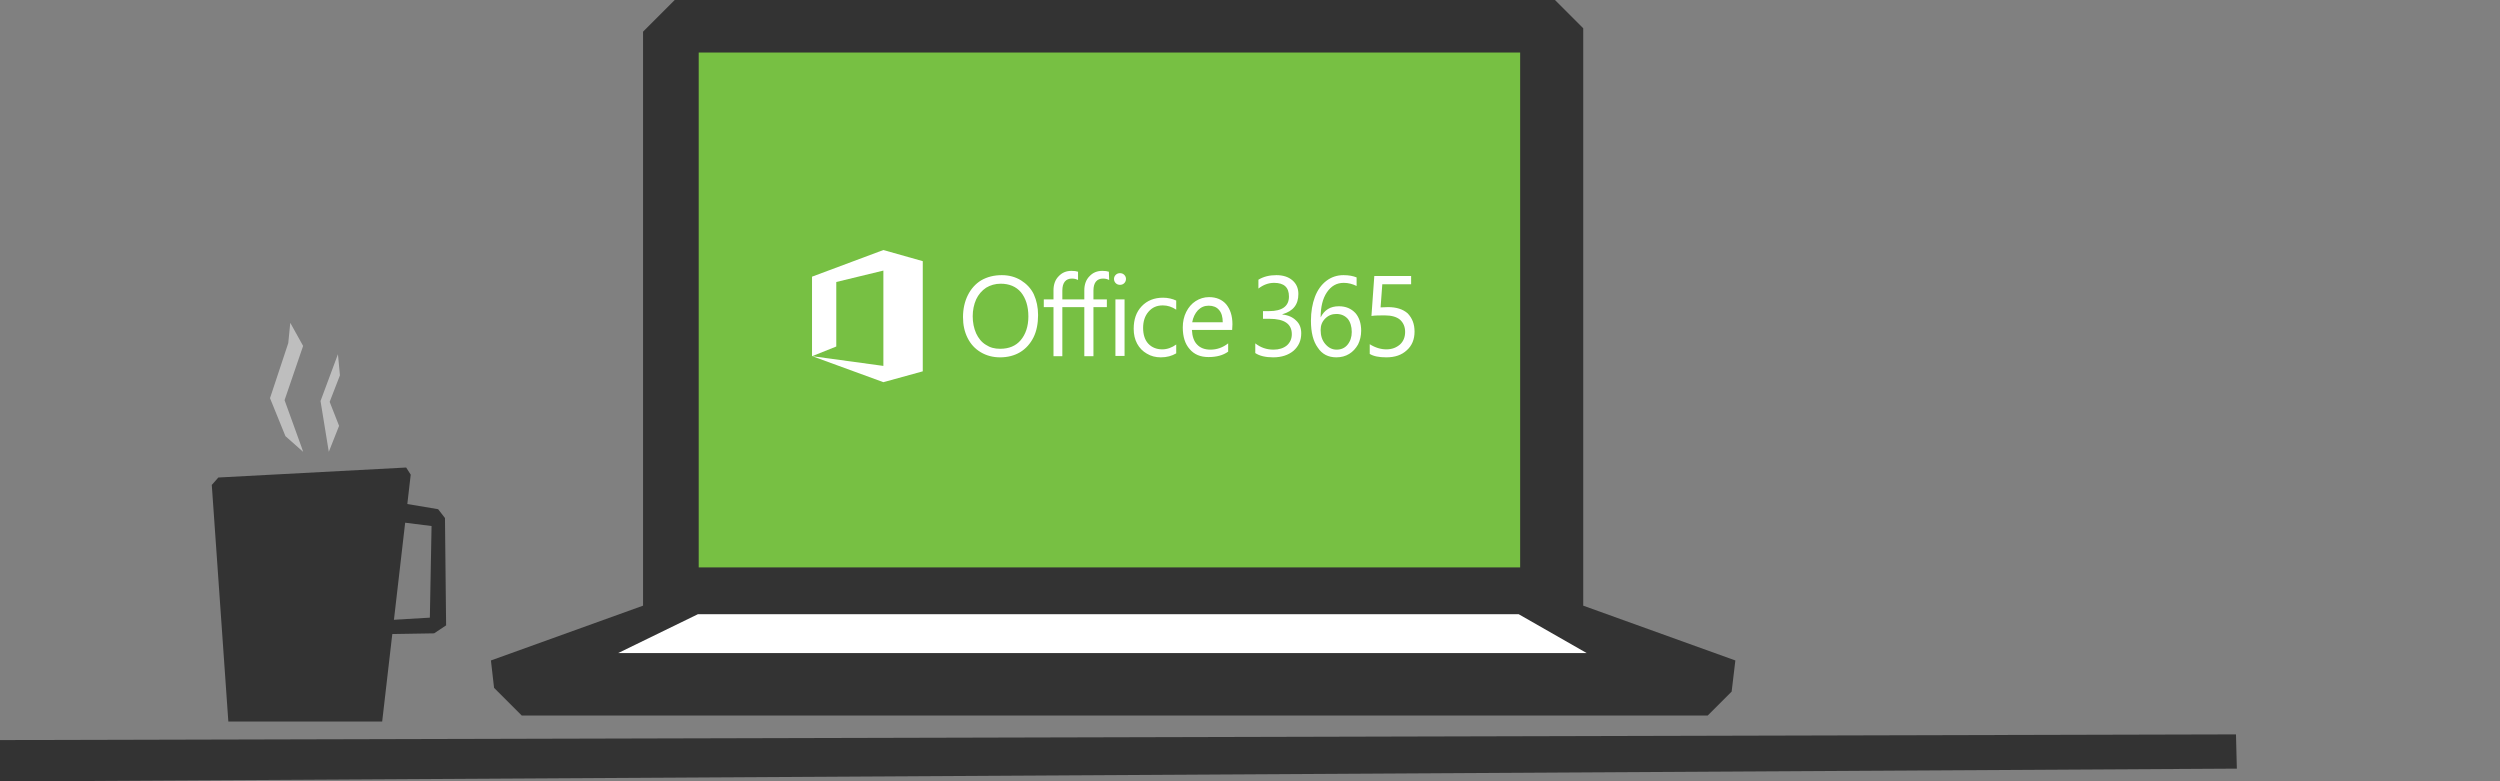
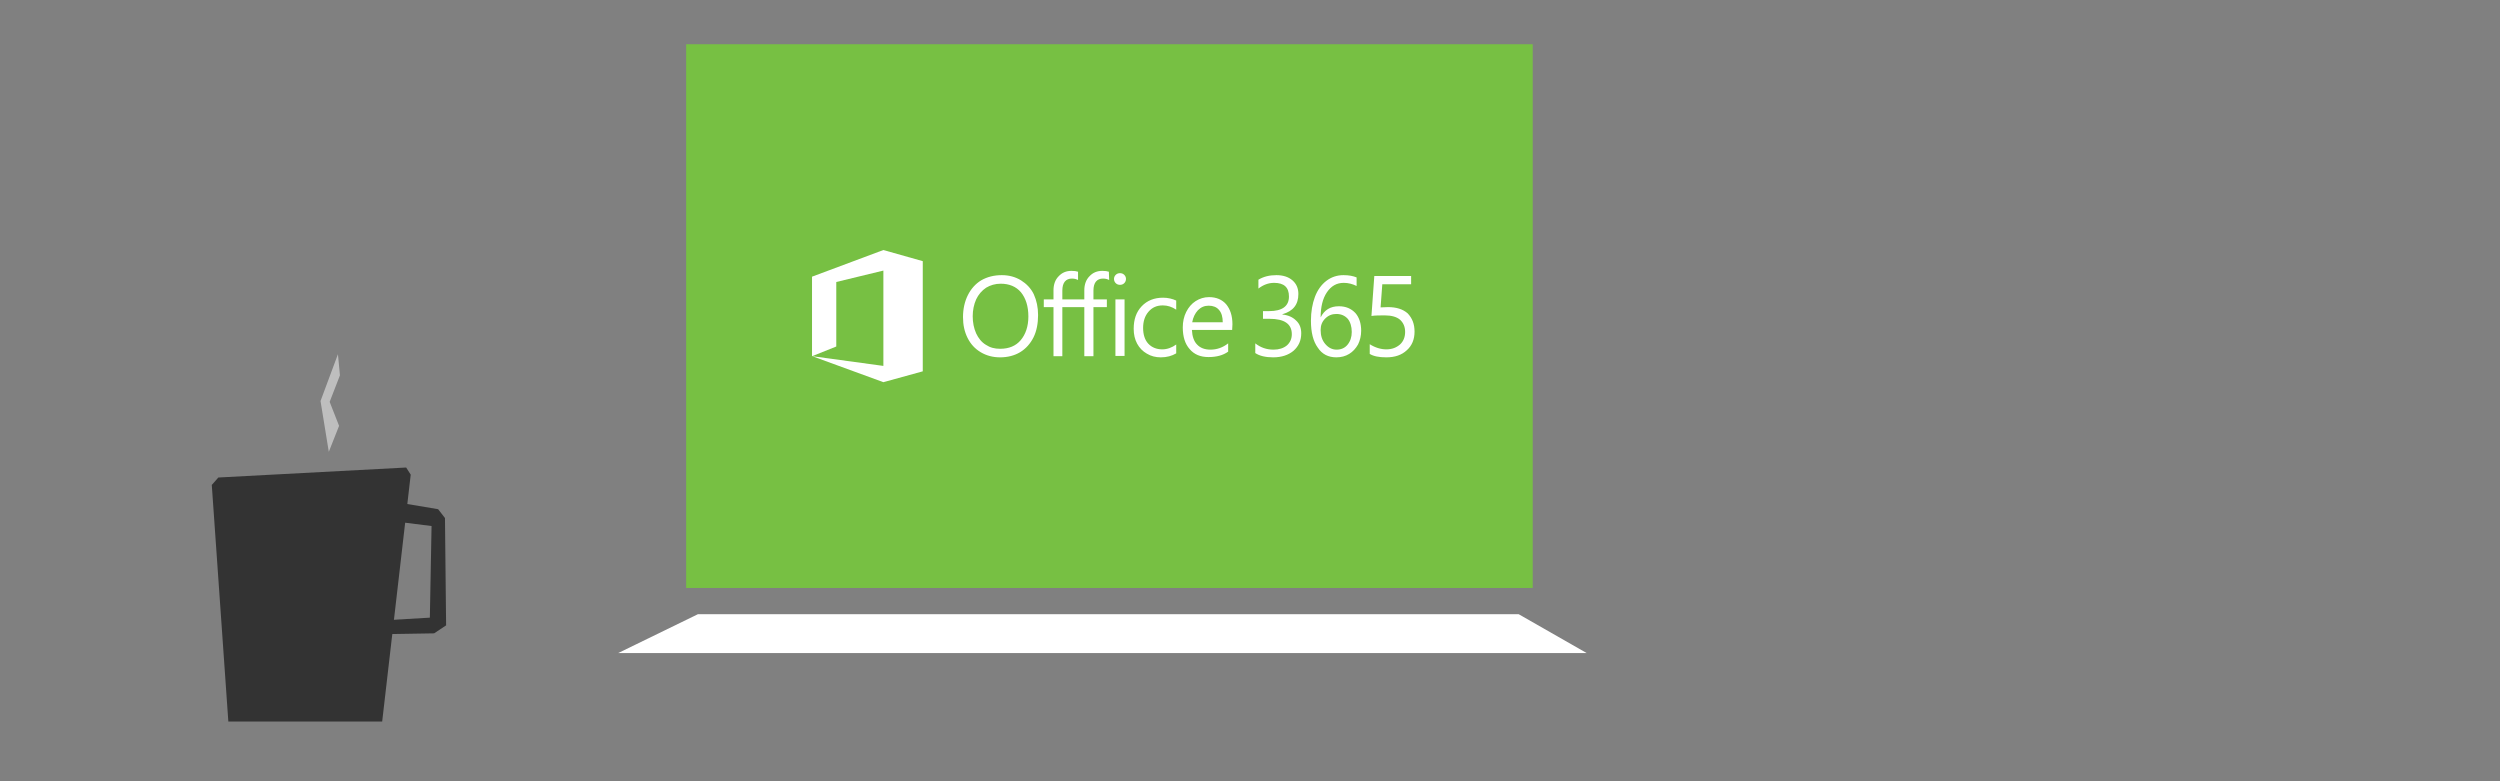
<svg xmlns="http://www.w3.org/2000/svg" version="1.1" x="0" y="0" viewBox="188 114.2 875.9 273.8" enable-background="new 188 114.211 875.881 273.789" xml:space="preserve">
  <rect x="188" y="114.2" width="875.9" height="273.8" fill="#808080" stroke="none" />
  <rect x="428.4" y="129.7" fill="#77C043" width="296.6" height="190.5" />
-   <path fill="#333333" d="M742.7 326.4V124.1l-9.9-9.9H424.4l-11.1 11.1v201.1l-53.3 19.2 1.1 9.6 9.7 9.7h415.5l8.4-8.4 1.3-10.9L742.7 326.4zM720.7 313H432.8V132.6h287.8V313z" />
  <polygon fill="#FFFFFF" points="404.6 343 743.9 343 720.1 329.4 432.5 329.4 " />
  <path fill="#FFFFFF" d="M548.3 225.1c0-3.6-0.9-6.4-2.6-8.5 -1.7-2-4.1-3-7.1-3 -1.9 0-3.6 0.5-5.1 1.4 -1.5 1-2.7 2.4-3.5 4.1 -0.8 1.8-1.2 3.8-1.2 5.9 0 2.2 0.4 4.2 1.2 6 0.8 1.7 1.9 3.1 3.4 4 1.5 1 3.1 1.4 5 1.4 3.1 0 5.5-1 7.2-3C547.3 231.4 548.3 228.6 548.3 225.1M551.7 224.6c0 2.9-0.5 5.6-1.6 7.8 -1.1 2.2-2.7 4-4.7 5.2 -2 1.2-4.4 1.8-7 1.8 -2.5 0-4.8-0.6-6.8-1.8 -2-1.2-3.5-2.8-4.6-5 -1.1-2.2-1.6-4.6-1.6-7.3 0-2.9 0.6-5.5 1.7-7.7 1.1-2.2 2.7-4 4.7-5.2 2.1-1.2 4.5-1.8 7.2-1.8 2.5 0 4.7 0.6 6.7 1.8 1.9 1.2 3.5 2.8 4.5 4.9C551.2 219.5 551.7 221.9 551.7 224.6M565.7 212.3c-0.6-0.3-1.3-0.5-2.1-0.5 -2.2 0-3.4 1.4-3.4 4.2v3.1h4.7v2.7h-4.7v17.2h-3.1v-17.2h-3.4v-2.7h3.4v-3.2c0-2 0.6-3.7 1.8-4.9 1.2-1.3 2.7-1.9 4.5-1.9 1 0 1.7 0.1 2.3 0.3V212.3L565.7 212.3zM576.6 212.3c-0.6-0.3-1.3-0.5-2.1-0.5 -2.2 0-3.4 1.4-3.4 4.2v3.1h4.7v2.7h-4.7v17.2h-3.2v-17.2h-3.4v-2.7h3.4v-3.2c0-2 0.6-3.7 1.8-4.9 1.2-1.3 2.7-1.9 4.5-1.9 1 0 1.7 0.1 2.3 0.3L576.6 212.3 576.6 212.3zM582 238.9h-3.2v-19.8h3.2V238.9zM582.5 211.9c0 0.6-0.2 1.1-0.6 1.5 -0.4 0.4-0.9 0.6-1.5 0.6 -0.6 0-1.1-0.2-1.5-0.6 -0.4-0.4-0.6-0.9-0.6-1.5 0-0.5 0.2-1 0.6-1.4 0.4-0.4 0.9-0.6 1.5-0.6 0.6 0 1.1 0.2 1.5 0.6C582.3 210.9 582.5 211.4 582.5 211.9M600.1 238c-1.5 0.9-3.3 1.4-5.4 1.4 -1.8 0-3.4-0.4-4.9-1.3 -1.4-0.8-2.6-2-3.4-3.5 -0.8-1.5-1.2-3.2-1.2-5.2 0-3.3 0.9-5.9 2.8-7.9 1.9-2 4.4-3 7.5-3 1.7 0 3.3 0.4 4.6 1v3.2c-1.5-1-3-1.5-4.7-1.5 -2.1 0-3.7 0.7-5 2.2 -1.3 1.5-1.9 3.4-1.9 5.7 0 2.3 0.6 4.2 1.8 5.5 1.2 1.3 2.9 2 4.9 2 1.7 0 3.4-0.6 4.9-1.7V238zM616.4 227.1c0-1.8-0.4-3.3-1.3-4.3 -0.8-1-2.1-1.5-3.6-1.5 -1.5 0-2.7 0.5-3.8 1.6 -1 1.1-1.7 2.5-2 4.2H616.4zM619.7 229.8h-14.1c0.1 2.2 0.7 4 1.8 5.1 1.1 1.2 2.7 1.8 4.7 1.8 2.2 0 4.3-0.7 6.2-2.2v2.9c-1.8 1.3-4.1 1.9-6.9 1.9 -2.8 0-5-0.9-6.6-2.8 -1.6-1.8-2.4-4.3-2.4-7.6 0-2 0.4-3.8 1.2-5.4 0.8-1.6 1.9-2.9 3.3-3.8 1.4-0.9 3-1.4 4.7-1.4 2.6 0 4.6 0.9 6 2.5 1.4 1.7 2.2 4 2.2 7L619.7 229.8 619.7 229.8zM643.9 231c0 2.5-0.9 4.5-2.7 6.1 -1.8 1.5-4.2 2.3-7.1 2.3 -2.7 0-4.8-0.5-6.3-1.5v-3.4c1.9 1.5 4 2.2 6.4 2.2 1.9 0 3.5-0.5 4.7-1.5 1.1-1 1.7-2.3 1.7-3.9 0-3.6-2.6-5.4-7.8-5.4h-2.3v-2.7h2.2c4.5 0 6.9-1.7 6.9-5.1 0-3.2-1.7-4.8-5.2-4.8 -2 0-3.8 0.7-5.5 2v-3.1c1.8-1.1 3.9-1.6 6.3-1.6 2.3 0 4.2 0.6 5.6 1.8 1.4 1.2 2.1 2.8 2.1 4.8 0 3.7-1.8 6-5.6 7.1v0.1c2 0.2 3.6 0.9 4.8 2.1C643.4 227.7 643.9 229.2 643.9 231M661.6 230.5c0-1.9-0.5-3.5-1.4-4.6 -1-1.1-2.3-1.7-4-1.7 -1.5 0-2.8 0.5-3.9 1.6 -1.1 1.1-1.6 2.4-1.6 4 0 2 0.5 3.6 1.6 4.9 1.1 1.3 2.4 2 4 2 1.6 0 2.9-0.6 3.8-1.7C661.1 233.8 661.6 232.3 661.6 230.5M664.9 230.1c0 1.7-0.4 3.4-1.1 4.8 -0.8 1.4-1.8 2.5-3.1 3.3 -1.3 0.8-2.8 1.2-4.5 1.2 -2.8 0-5-1.1-6.5-3.4 -1.6-2.2-2.4-5.3-2.4-9.4 0-3.2 0.5-6 1.4-8.4 0.9-2.4 2.3-4.3 4-5.6 1.7-1.3 3.7-2 6-2 1.9 0 3.4 0.3 4.6 0.8v3c-1.4-0.7-2.9-1.1-4.5-1.1 -2.5 0-4.4 1.1-5.9 3.3 -1.5 2.2-2.2 5.2-2.2 8.8h0c1.3-2.6 3.4-3.9 6.4-3.9 2.4 0 4.3 0.8 5.8 2.4C664.2 225.4 664.9 227.5 664.9 230.1M683.6 230.4c0 2.7-0.9 4.9-2.7 6.5 -1.8 1.7-4.2 2.5-7.2 2.5 -2.6 0-4.5-0.4-5.8-1.2v-3.4c1.9 1.2 3.9 1.8 5.8 1.8 2 0 3.5-0.6 4.8-1.7 1.2-1.1 1.8-2.6 1.8-4.4 0-1.8-0.6-3.2-1.8-4.3 -1.2-1-3-1.5-5.3-1.5 -1.8 0-3.4 0-4.7 0.2l1-14h12.9v2.9h-10.1l-0.6 8.1 2.6-0.1c2.9 0 5.2 0.7 6.9 2.2C682.8 225.7 683.6 227.7 683.6 230.4" />
  <polygon fill="#FFFFFF" points="511.3 244.3 511.3 244.3 511.3 205.7 497.5 201.8 472.6 211.1 472.5 211.1 472.5 239 481 235.6 481 213 497.5 209 497.5 242.4 472.6 239 497.5 248.1 511.3 244.3 " />
  <polygon fill="#333333" points="262.2 284.1 264.5 281.5 330.3 278 331.9 280.5 321.9 367 268 367 " />
  <path fill="#333333" d="M343.9 295.7l-2.4-3.1 -14.3-2.4 -5.2 46.2 18.1-0.3 4.2-2.8L343.9 295.7zM323.2 331.5l3.3-34.6 12.7 1.6 -0.6 32.1L323.2 331.5z" />
-   <polygon fill="#333333" points="184.5 373.5 187.6 388 971.7 383.5 971.4 371.5 " />
  <polygon fill="#BEBEBE" points="303.2 272.5 306.8 263.4 303.5 255 307.1 245.7 306.4 238.3 300.3 254.7 " />
-   <polyline fill="#BEBEBE" points="294.2 272.5 293.7 271 287.7 254.4 294.2 235.4 289.7 227.3 289 234.4 282.6 253.7 288 267 " />
</svg>